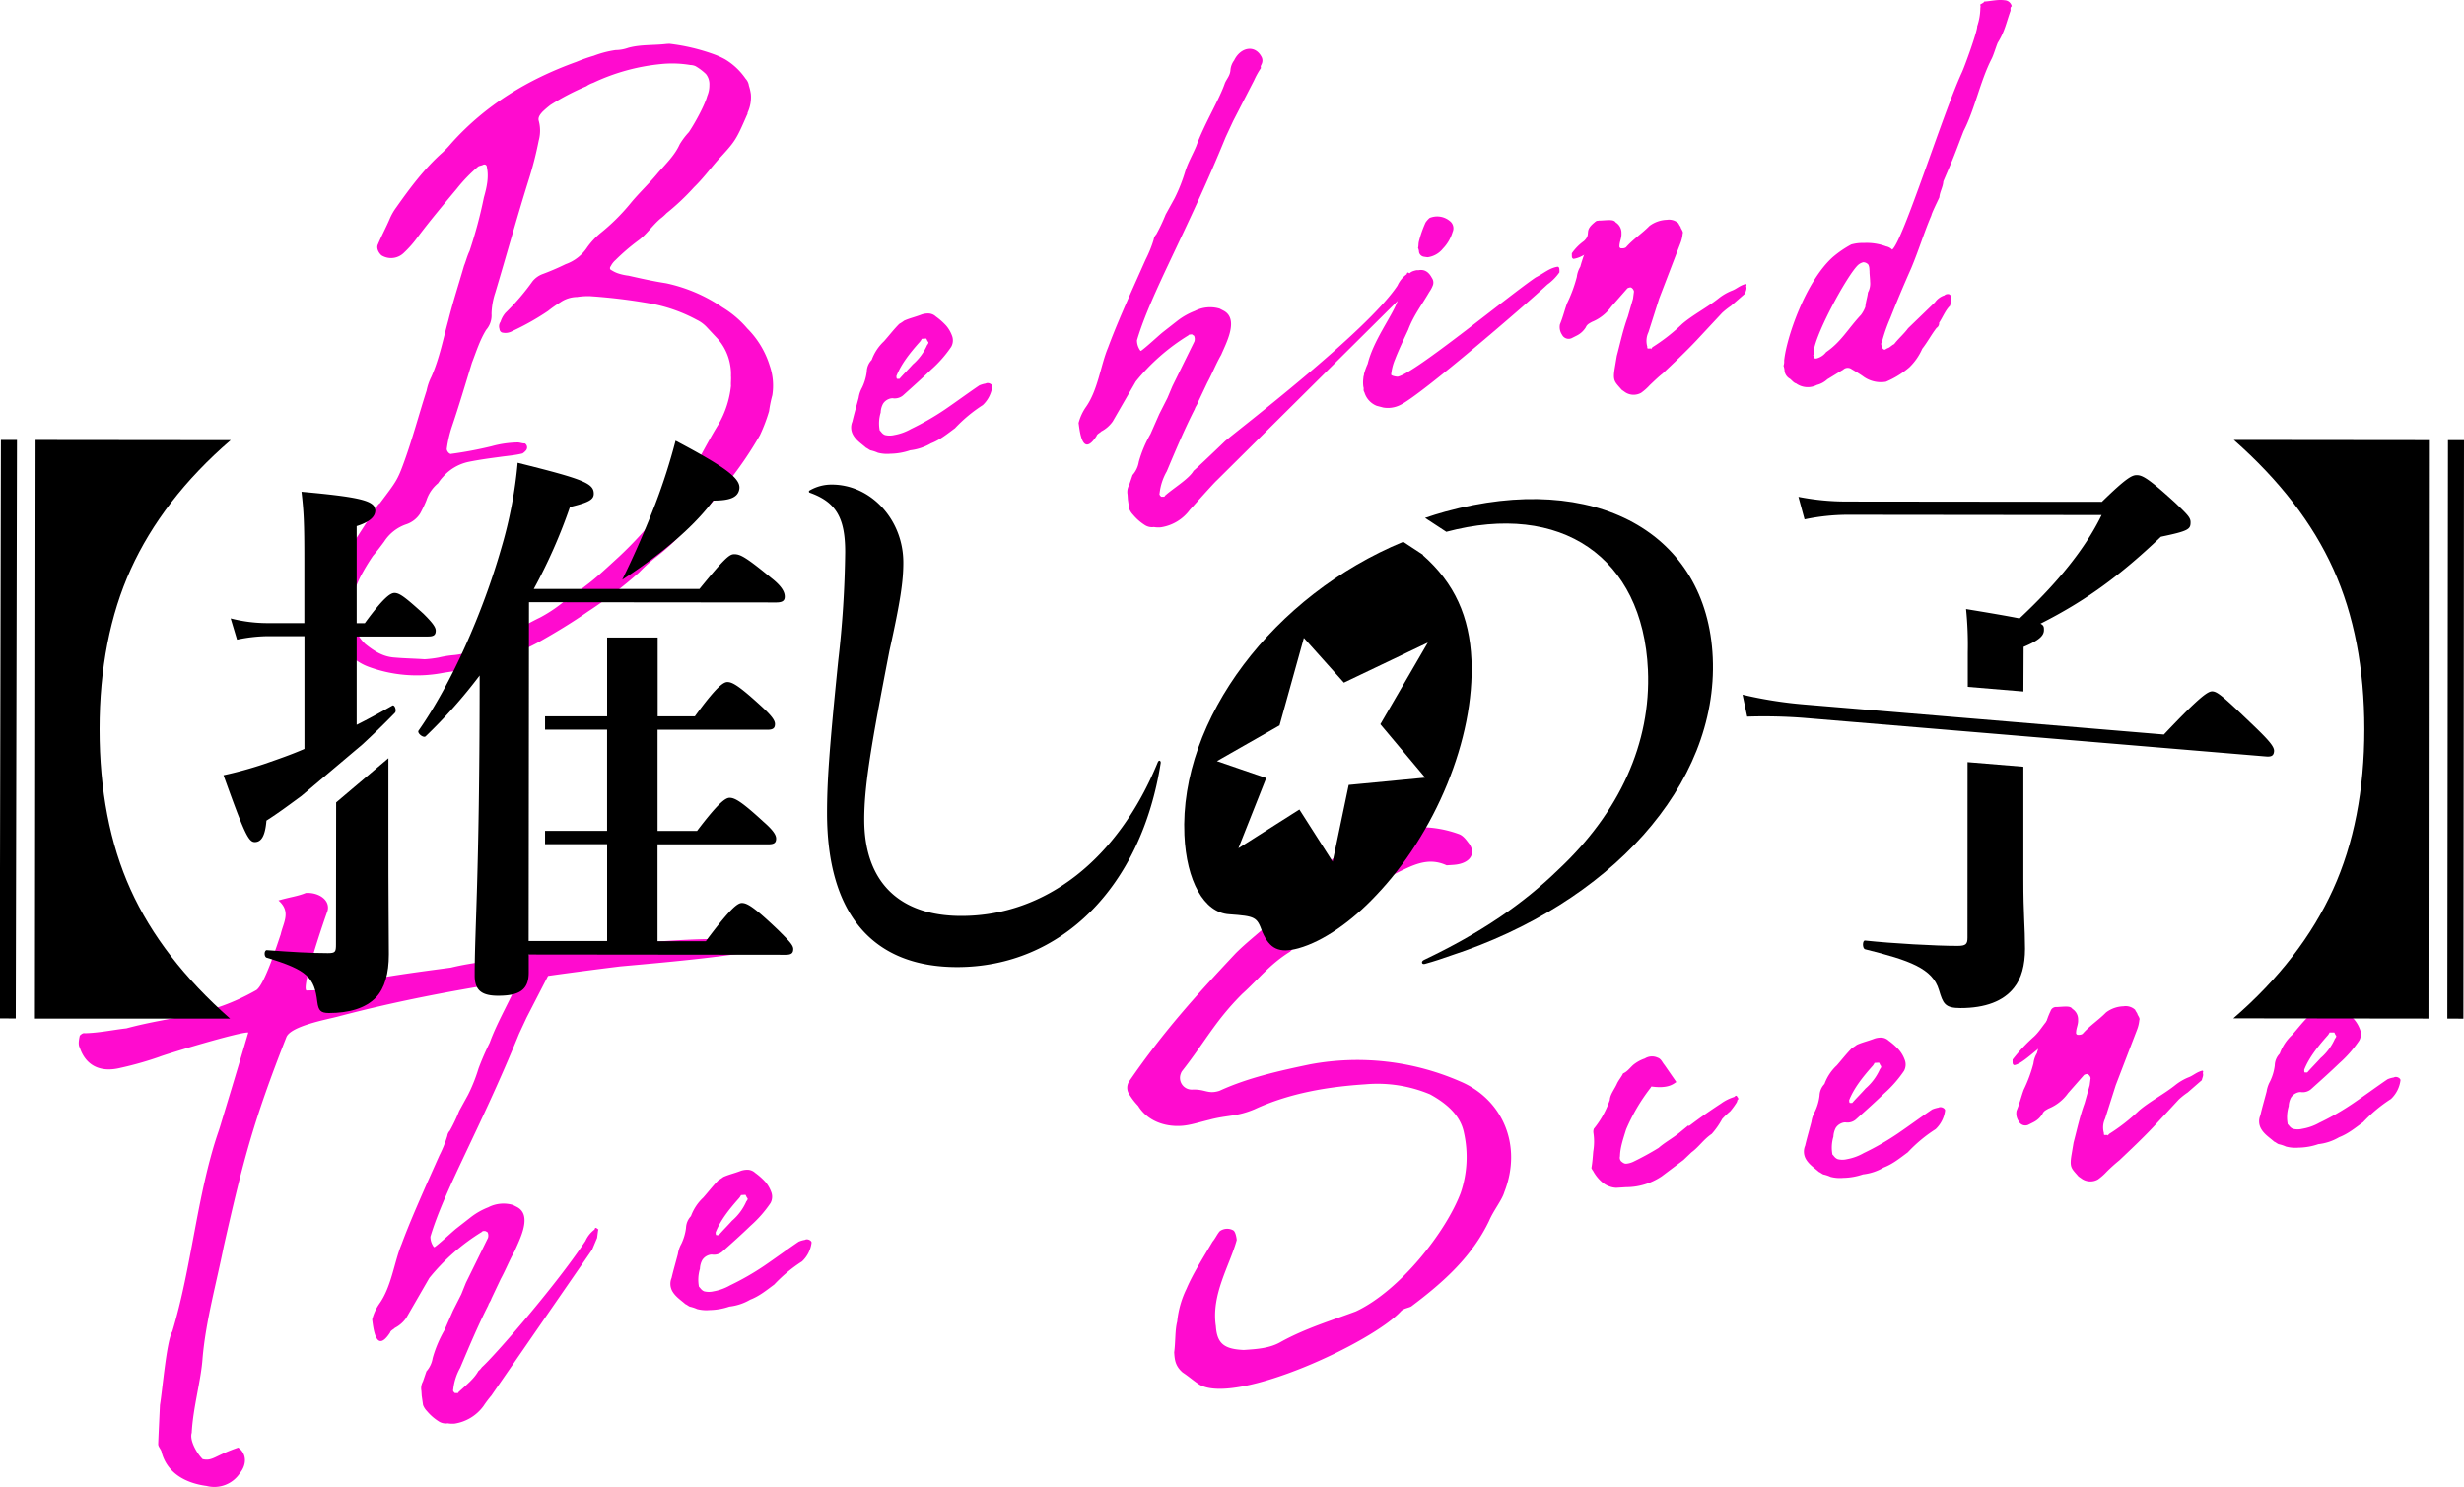
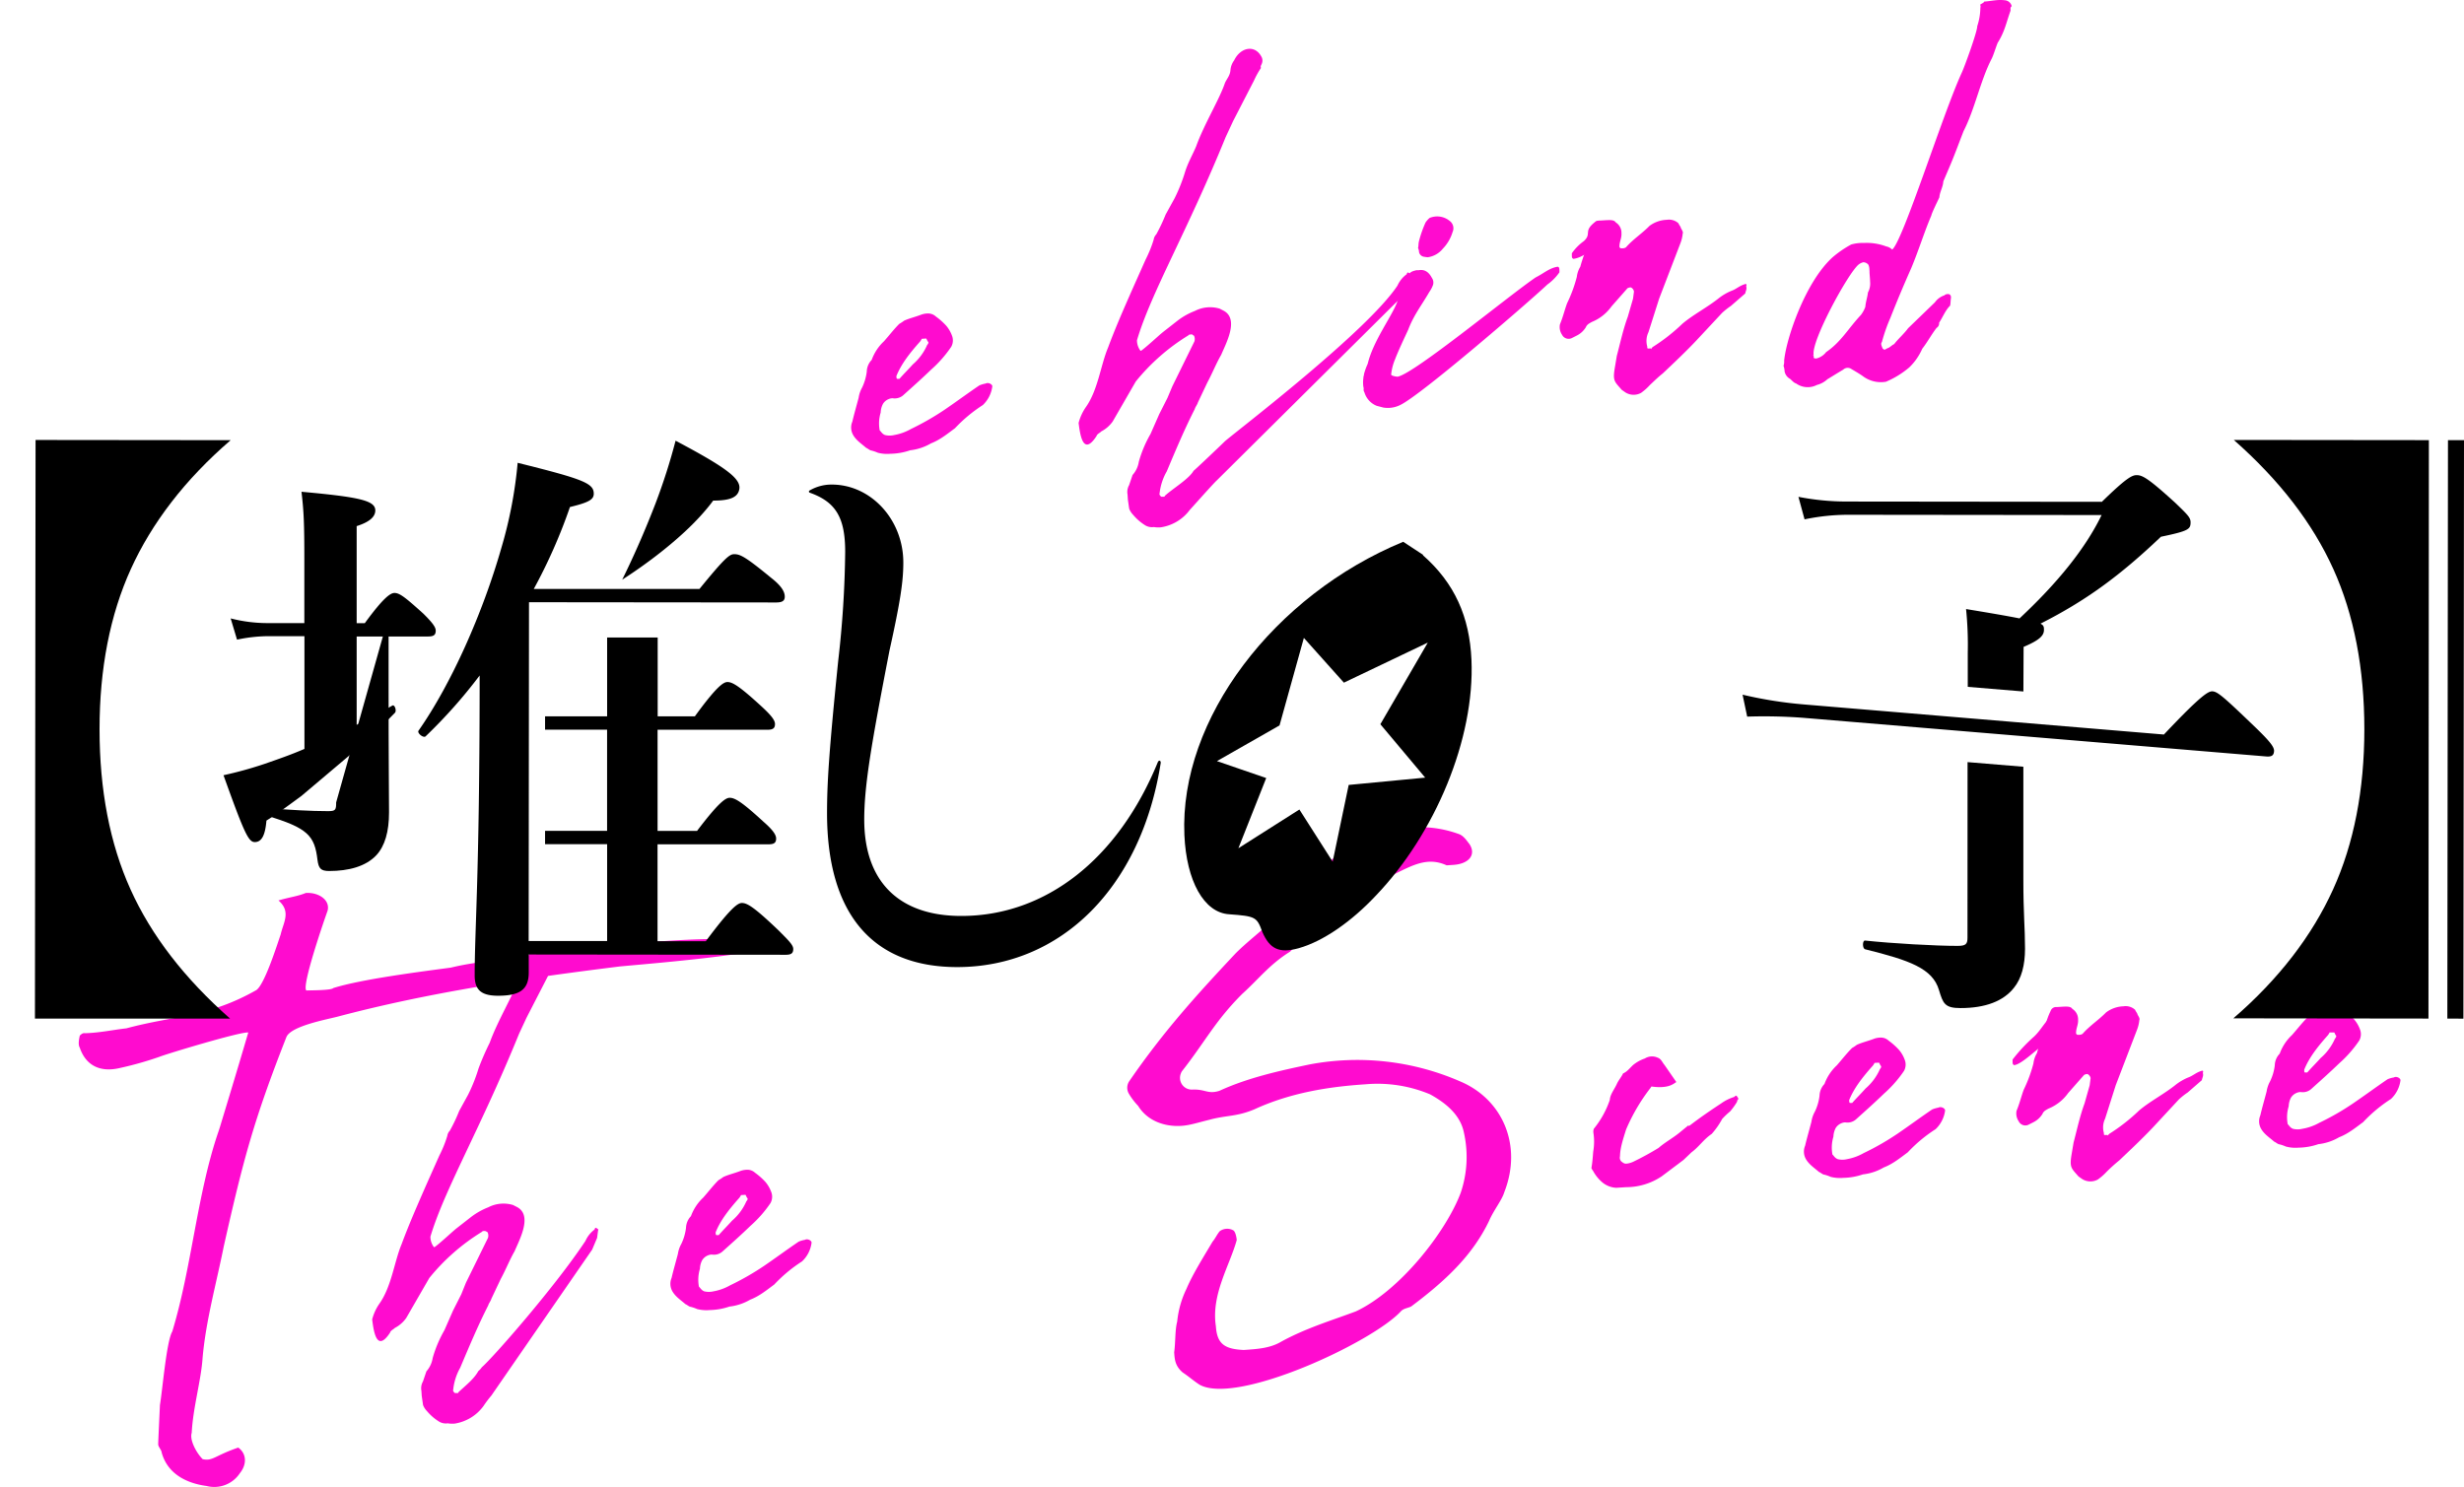
<svg xmlns="http://www.w3.org/2000/svg" width="708.66" height="427.79" viewBox="0 0 708.66 427.79">
  <defs>
    <style>.cls-1{fill:#ff0bcf;}</style>
  </defs>
  <g id="レイヤー_2" data-name="レイヤー 2">
    <g id="デザイン">
-       <path class="cls-1" d="M215,32.43a.86.86,0,0,1-.16.62c-3.21,7.38-3.4,7.6-8.38,13-2.28,2.61-4.36,5.4-6.86,7.82a67.57,67.57,0,0,1-7.92,7.47,13.68,13.68,0,0,1-1.74,1.55c-2.33,2-3.81,4.35-6.16,6.14A59.31,59.31,0,0,0,177,74.83a5.68,5.68,0,0,0-1.33,1.73c-.37.43-.34,1,.29,1.21a8.15,8.15,0,0,0,1.9.9,15.32,15.32,0,0,0,2.91.63c3.53.8,7.07,1.59,10.79,2.17a45.74,45.74,0,0,1,16.22,6.94,29.37,29.37,0,0,1,7.16,6.09,26,26,0,0,1,6.42,10.64,17.54,17.54,0,0,1,.76,8.56,35.47,35.47,0,0,0-.93,4.56,48.73,48.73,0,0,1-2.63,6.93A106.89,106.89,0,0,1,209.93,138c-.75,1.07-1.9,2.17-2.64,3.45-.76.87-1.51,1.94-2.28,2.81-2.3,2.4-4.79,5-7.3,7.44a62,62,0,0,1-9.07,8.57,49.57,49.57,0,0,0-4.84,4.41,124.85,124.85,0,0,1-14.63,11.19c-4.51,3.16-9.44,6.14-14.38,8.92A90.52,90.52,0,0,1,137,191.92c-.8.26-1.82.33-2.83.59-2.23.35-4.46.7-6.49,1a40.17,40.17,0,0,1-21.61-1.68,15.26,15.26,0,0,1-4-2.19,22.1,22.1,0,0,0-3.63-2.43,12.68,12.68,0,0,1-2-2.32c-.69-1.19-1.59-2.36-2.29-3.75a13.35,13.35,0,0,1-1.34-4.83,7.68,7.68,0,0,1,.38-3.71c1-2.73,2.1-5.46,3.36-8.21A16.34,16.34,0,0,1,98,161.88c3.34-5.34,6.89-10.69,10.23-16,.38-.44.56-.86,1-1.09,4.72-6.25,5.1-6.68,7-11.93,2.43-6.71,4.24-13.58,6.46-20.49a15.72,15.72,0,0,1,1.38-4c2.32-5.27,3.39-10.87,4.89-16.29,1.3-5.21,3-10.44,4.51-15.66.53-1.26.85-2.72,1.57-4.2a130.3,130.3,0,0,0,4.13-15.42c.83-2.92,1.46-5.83.87-8.66,0-.61-.48-1-1.07-.75-.4.23-1,.27-1.41.5a44.31,44.31,0,0,0-6.14,6.34c-3.8,4.55-7.61,9.09-11.19,13.83a31.44,31.44,0,0,1-4.2,4.78,5.23,5.23,0,0,1-6.31.61c-.86-.76-1.57-2.15-1-3.21,1.06-2.52,2.35-4.86,3.41-7.39a16.38,16.38,0,0,1,1.84-3.19c3.94-5.58,8.09-11.17,13.32-15.81a30,30,0,0,0,2.49-2.62c9.93-11.09,22.15-18.44,36-23.43a48,48,0,0,1,5-1.76,29.1,29.1,0,0,1,6.25-1.63,11.27,11.27,0,0,0,3.64-.65c3.62-1,7.33-.68,11-1.12l.82-.05a56.72,56.72,0,0,1,12.89,3.05,22.73,22.73,0,0,1,3.17,1.44,19,19,0,0,1,5.89,5.56,3.65,3.65,0,0,1,.95,2,14.09,14.09,0,0,1,.56,2.42A10.6,10.6,0,0,1,215,32.43ZM126.19,189.14a29.25,29.25,0,0,1,4.25-.69,19.6,19.6,0,0,0,7.64-2.33c2.77-1.41,5.74-3,8.53-4.24,3.2-1.23,5.76-2.83,8.74-4.26a41,41,0,0,0,7.84-5.42.77.77,0,0,1,.6-.24c7-5.17,7-5.17,14.19-11.78a110.15,110.15,0,0,0,12.24-13.49c2.46-3,4.74-5.84,7-8.85a24.37,24.37,0,0,0,3.18-4.71c2-3.62,4-7.44,6.24-11.06A27.93,27.93,0,0,0,210.23,111c-.07-1,.09-1.85,0-2.87a14,14,0,0,0-.18-2.85,15.23,15.23,0,0,0-3.8-8c-1.1-1.16-2-2.13-3.08-3.28A9.73,9.73,0,0,0,200.4,92a44.87,44.87,0,0,0-13.21-4.67,162,162,0,0,0-17.55-2.14,20.77,20.77,0,0,0-3.67.24,8.67,8.67,0,0,0-4.82,1.54,35,35,0,0,0-3.53,2.48,72.88,72.88,0,0,1-10.27,5.79,4,4,0,0,1-3,.4,1.13,1.13,0,0,1-.68-1,2.24,2.24,0,0,1,.28-2.07A7.38,7.38,0,0,1,145.37,90a66.87,66.87,0,0,0,7.81-9.11,6.82,6.82,0,0,1,2.74-2,71.76,71.76,0,0,0,6.77-2.9,12.3,12.3,0,0,0,6.24-4.91,21.72,21.72,0,0,1,3.64-3.92,58.63,58.63,0,0,0,8.85-8.77c2.47-3,5.37-5.67,7.84-8.7,2.29-2.61,4.79-5,6.23-8.19A21.21,21.21,0,0,1,198.13,38c1.87-2.79,4.61-7.88,5.27-10.39a7.71,7.71,0,0,0,.62-3.11,4.68,4.68,0,0,0-1-3.21,15.7,15.7,0,0,0-3-2.26,3.84,3.84,0,0,0-1.45-.32,31.65,31.65,0,0,0-8.82-.24,58.92,58.92,0,0,0-19.12,5.33,8.39,8.39,0,0,0-2,1,70.13,70.13,0,0,0-10.3,5.38,27,27,0,0,0-2.33,2c-.57.65-1.33,1.52-1.06,2.53a10.84,10.84,0,0,1,0,5.74,103.24,103.24,0,0,1-2.94,11.45c-3.4,10.88-6.38,21.72-9.58,32.37a20.71,20.71,0,0,0-1.05,6,6.34,6.34,0,0,1-1.54,4.61c-1.86,3-2.87,6.33-4.1,9.48-1.86,6.06-3.71,12.33-5.77,18.4a34.72,34.72,0,0,0-1.45,6.24c-.16.62.74,1.79,1.33,1.55a112.13,112.13,0,0,0,11.54-2.18,29.92,29.92,0,0,1,7.3-1.09c.82-.05,1.46.32,2.27.27a1.35,1.35,0,0,1,.34,2,4.52,4.52,0,0,1-1,.89c-2.21.55-4.25.68-6.48,1-3,.4-5.89.79-8.93,1.4a13.51,13.51,0,0,0-7.5,4.37A12.2,12.2,0,0,0,126,139a10.56,10.56,0,0,0-3.36,4.93,35.33,35.33,0,0,1-1.81,3.8,7.62,7.62,0,0,1-4.1,3.13,12.25,12.25,0,0,0-6.23,4.92c-.94,1.28-2.08,2.79-3.22,4.1a60.29,60.29,0,0,0-3.7,6.17,30,30,0,0,0-2.72,8.58c0,.41.06.81.09,1.43a13.5,13.5,0,0,0,4.08,9.16c2.59,2.08,5.16,3.76,8.65,3.94,2.68.24,5.35.27,8.43.48A32.6,32.6,0,0,0,126.19,189.14Z" />
      <path class="cls-1" d="M252.48,130.24a10.36,10.36,0,0,0-2.09-.69c-.43-.17-.86-.56-1.28-.73-1.31-1.15-2.8-2.08-3.72-3.65a4.31,4.31,0,0,1-.25-3.88c.48-2.08,1.15-4.38,1.81-6.88a8.55,8.55,0,0,1,1-2.93,14.74,14.74,0,0,0,1.34-4.6,5,5,0,0,1,1.42-3.36,13.59,13.59,0,0,1,3.54-5.36c1.53-1.73,2.85-3.46,4.39-5a11.35,11.35,0,0,0,1.38-.91c1.59-.72,3-1,5-1.76a5.81,5.81,0,0,1,1.82-.32,3.29,3.29,0,0,1,2.32.88,19,19,0,0,1,3,2.67,9.39,9.39,0,0,1,1.61,2.76,3.76,3.76,0,0,1-.2,3.29,34.66,34.66,0,0,1-5.72,6.51c-2.51,2.42-5.22,4.85-7.93,7.28a3.72,3.72,0,0,1-3.21,1,3,3,0,0,0-1.21.28,3.4,3.4,0,0,0-1.55,1.33,5.76,5.76,0,0,0-.66,2.5,10.71,10.71,0,0,0-.28,5.14c.44.38.68,1,1.52,1.33a5.66,5.66,0,0,0,2.66,0,15,15,0,0,0,4.81-1.74,76.79,76.79,0,0,0,9.67-5.54c3.34-2.27,6.66-4.74,10-7a8,8,0,0,1,1.81-.53c.79-.46,2.07.28,1.9.9a8.92,8.92,0,0,1-2.73,5.3,42.57,42.57,0,0,0-8,6.66c-2.15,1.58-4.29,3.35-6.88,4.34a15.34,15.34,0,0,1-6,2,18.27,18.27,0,0,1-5.67,1A10.71,10.71,0,0,1,252.48,130.24Zm13.85-32.86-1.23.08a3.42,3.42,0,0,1-.74,1.08c-2.49,2.82-5.14,6.07-6.55,9.64,0,.41.05.81.26.8l.61,0c1.33-1.52,2.68-2.83,3.83-4.14a15.59,15.59,0,0,0,4.14-5.59c.38-.43.37-.64.36-.84C266.57,98,266.53,97.37,266.33,97.38Z" />
      <path class="cls-1" d="M404.58,78.88c.16-.63.36-.64,1-.07,0,0,.19-.21,0,.41l-.28,2.07-1.41,3.37L350,138.15c-1,.89-7,7.66-7.81,8.53a12.73,12.73,0,0,1-8.28,5,7.67,7.67,0,0,1-2.05-.07,3.82,3.82,0,0,1-2.71-.64,14.51,14.51,0,0,1-3.25-2.87,5.19,5.19,0,0,1-1.14-1.77l-.38-2.63-.09-1.43a4,4,0,0,1,.44-2.7l1-2.93a7.45,7.45,0,0,0,1.8-3.81,34.57,34.57,0,0,1,3.37-8l2.5-5.69,2.36-4.66,1.42-3.37,6.34-12.9a2.32,2.32,0,0,0-.11-1.64c-.42-.17-.65-.57-.84-.35-.41,0-.61,0-.8.26a59.14,59.14,0,0,0-15.12,13.27l-6.63,11.49a9.23,9.23,0,0,1-3.3,2.87c-.38.44-1.18.7-1.35,1.32-3.91,6-4.74-.51-5.16-3.76a14.41,14.41,0,0,1,2-4.43c3.57-4.94,4.33-12.16,6.46-17.22,2.1-5.66,4.42-10.94,7.09-17l3.76-8.43a34.84,34.84,0,0,0,2.29-5.68,2.64,2.64,0,0,1,.73-1.48,49.89,49.89,0,0,0,2.7-5.71L337.84,57a48,48,0,0,0,3-7.57c.85-2.72,2.14-4.85,3.2-7.38,2.26-6.29,6.71-13.54,8.25-18.15.54-1.26,1.5-2.14,1.6-3.79a5.39,5.39,0,0,1,1.05-2.73c1.81-3.8,6.05-4.69,7.93-.92a2.26,2.26,0,0,1,.11,1.63c-.17.63-.56.86-.32,1.46a24.42,24.42,0,0,0-2,3.61l-6,11.65-2.16,4.65C341.34,66.85,331,84.31,327,97.89a5,5,0,0,0,1,3l.2,0c1.57-1.12,4.85-4.2,6.21-5.31l4.29-3.36a19.83,19.83,0,0,1,4.94-2.77,9.57,9.57,0,0,1,7.13-.67l1.06.55c4.65,2.36.81,9.37-.61,12.74-1.48,2.55-2.53,5.28-4,8l-2.7,5.7c-.17.63-.74,1.28-.9,1.9-2.91,5.72-5.4,11.62-8.06,17.94a16.15,16.15,0,0,0-2.05,6.28c-.18.42.26.8.47,1l.62,0c.2,0,.41,0,.39-.23,2.12-2,7-4.89,8.28-7.23.39-.23,8.81-8.26,9-8.48,3.29-2.88,40.89-31.54,49.66-44.81A8.16,8.16,0,0,1,404.58,78.88Z" />
      <path class="cls-1" d="M393.36,104.65c1.61-6.66,6.9-13.55,8.47-17.76.35-1,.68-2.29,1-3.54a9.33,9.33,0,0,1,2-3.82c.53-1.26,1.33-1.52,2.55-1.8l.61,0c1.62-.31,2.89.42,3.83,2.21a2.34,2.34,0,0,1,.33,2A8.69,8.69,0,0,1,411.07,84c-2.21,3.83-4.48,6.65-6.06,10.84-1.08,2.33-2.88,6.13-3.75,8.44a15.21,15.21,0,0,0-1.15,4.38c-.18.42,1.48.72,1.89.69,4.85-.93,32-23.35,39.67-28.55,2.38-1.18,3.92-2.72,6.36-3.08.42.18.43.38.47,1,0,0,0,.41,0,.62a14.66,14.66,0,0,1-3.46,3.5c-5.6,5.28-36.58,32-42.35,34.67a7.89,7.89,0,0,1-4.87.72l-1.87-.49a6,6,0,0,1-3.53-3.87c-.46-.79-.06-.81-.31-1.62a9.06,9.06,0,0,1,0-2.46c0-.61.33-1.25.14-1A18.36,18.36,0,0,1,393.36,104.65Zm14.72-35.16A31.85,31.85,0,0,1,410,64a6.67,6.67,0,0,1,1.15-1.3,5.66,5.66,0,0,1,5.79.85,2.63,2.63,0,0,1,.82,3.23A11.64,11.64,0,0,1,415,71.5,6.8,6.8,0,0,1,410.63,74a10.34,10.34,0,0,1-1-.13,1.72,1.72,0,0,1-1.51-1.34,3,3,0,0,0-.29-1.21C408,70.93,407.92,70.11,408.08,69.49Z" />
      <path class="cls-1" d="M475.25,99.87a53.3,53.3,0,0,0,8.57-6.7c3.11-2.66,7.27-4.77,10.58-7.44A15.25,15.25,0,0,1,498,83.65c1.4-.5,2.16-1.37,3.76-1.88.6-.24.63.16.45.58.26.81-.12,1.24-.27,2.07L497.82,88a22.24,22.24,0,0,0-2.53,2L488,97.82c-3.07,3.27-6.35,6.35-9.82,9.64-1.17.9-2.52,2.22-3.68,3.31A15.61,15.61,0,0,1,472,113a4.42,4.42,0,0,1-4.52-.12l-1.07-.75c-2-2.33-2.62-2.49-2-6.22l.59-3.52c1-3.75,1.77-7.49,3.16-11.27l1.51-5.21.27-2.07a1.66,1.66,0,0,0-.89-1.17,1.9,1.9,0,0,0-1,.27l-4.58,5.21a12.88,12.88,0,0,1-5.65,4.46c-.79.46-1.38.71-1.74,1.55a6.46,6.46,0,0,1-2.71,2.43l-1.39.7a2.11,2.11,0,0,1-2.73-1,3.92,3.92,0,0,1-.6-3c.88-2.11,1.36-4.19,2.06-6.07a40.55,40.55,0,0,0,2.79-7.56,7.28,7.28,0,0,1,1-2.93c.66-2.5,1.73-5,2.37-7.74a21,21,0,0,1,1.56-4.4,1.67,1.67,0,0,1,1.77-1.14l2-.13c.82,0,2-.13,2.5.66a3.53,3.53,0,0,1,1.64,3.17c.09,1.43-.66,2.5-.57,3.93.24.39.44.38.85.35a1.78,1.78,0,0,0,1-.27c2.1-2.39,4.66-4,6.77-6.17a8.78,8.78,0,0,1,5-1.76,4,4,0,0,1,3.34,1c.25.6.68,1,.71,1.39.46.79.69,1.19.51,1.61a10.37,10.37,0,0,1-.64,2.7l-6.14,16-3.06,9.62a5.82,5.82,0,0,0-.35,4.12c0,.61,0,.61.65.57l.41,0v.21Z" />
      <path class="cls-1" d="M513.13,103.74c.61-6.38,6.11-22.72,14-29.79a30.4,30.4,0,0,1,5.29-3.62,11.83,11.83,0,0,1,3.66-.44,15.88,15.88,0,0,1,6.42,1,3.21,3.21,0,0,1,1.7.91c3.11-2.45,14.48-38.83,20-50.86.73-1.49,4.55-12,4.46-13.4a17.17,17.17,0,0,0,.9-5.18c0-.21.16-.63-.07-1,.59-.45,1-.48,1.17-.9,2-.13,3.85-.66,5.92-.38a2.17,2.17,0,0,1,2,1.72c-.39.23-.37.63-.33,1.25-1.21,3.35-1.65,6-3.7,9.25-.53,1.26-1.2,3.56-1.75,4.62-3.27,6.35-4.8,14.44-8.07,20.8-1.23,3.15-2.45,6.51-3.69,9.46l-2.13,5c-.1,1.65-1,2.94-1.14,4.58-.36.84-2.17,4.44-2.32,5.27-2,4.64-3.65,10.07-5.78,15.13-2.15,4.85-4.1,9.48-6,14.31a47.56,47.56,0,0,0-2.42,6.92c-.38.44-.14,1,.11,1.63a.87.87,0,0,0,.65.57c.2,0,.79-.46,1-.47.6-.24,1.17-.89,1.77-1.14,1.13-1.5,2.88-3,4-4.56,2.51-2.41,5-4.83,7.72-7.46a5.32,5.32,0,0,1,2.73-2c.38-.44,1.41-.5,1.64-.11.21.19.23.4.25.8-.15.83-.1,1.65-.26,2.28-1.35,1.31-2.05,3.2-3.16,4.91a1.54,1.54,0,0,1-.73,1.48c-1.51,1.94-2.6,4.06-4.12,6a16.77,16.77,0,0,1-3.74,5.37,25.79,25.79,0,0,1-6.7,4.12,8.61,8.61,0,0,1-6.66-1.62c-1.07-.75-2.35-1.49-3.21-2a1.89,1.89,0,0,0-2.45.16c-1.57.92-3,1.83-4.53,2.75a6.94,6.94,0,0,1-3,1.63,5.76,5.76,0,0,1-6-.43c-.63-.17-1.07-.75-1.73-1.32a3.11,3.11,0,0,1-1.57-2.15,5.75,5.75,0,0,0-.31-1.62A3.58,3.58,0,0,0,513.13,103.74Zm24.51-26.37a3.15,3.15,0,0,0-.28-1.21,1.91,1.91,0,0,0-1.48-.72,3.58,3.58,0,0,0-1.39.7c-3.1,2.66-13.72,22.19-12.86,26-.2,0-.19.22,0,.2,0,.41,0,.61,0,.61a1.18,1.18,0,0,0,.82.16,5.05,5.05,0,0,0,2.75-1.82c4.32-2.94,6.33-6.76,10-10.68a8.66,8.66,0,0,0,1.28-2.34c.11-1.44.63-2.91.75-4.14a5.3,5.3,0,0,0,.62-3.11c0-.62-.09-1.43-.17-2.66C537.71,78.39,537.68,78,537.64,77.37Z" />
      <path class="cls-1" d="M178.33,278c-27.63,3.43-54.82,7.44-81.4,14.49-3.22.82-13.34,2.71-14.57,5.86-9.32,23.75-12.29,34.8-18,60.16-2.16,10.79-5.16,21.43-6.1,32.15-.41,6.37-2.77,14.31-3.12,21.5-.68,2.09,1.4,5.85,3.15,7.58,2.91.63,3.42-1,10.23-3.33,2.37,1.69,2.57,4.75.48,7.35a8.82,8.82,0,0,1-9.59,3.69c-6.2-.83-11.31-3.77-12.91-9.61-.06-.81-1-1.61-1-2.39s.33-7.6.5-11.3c.74-4.35,1.88-18.35,3.55-21.13,5.57-18.38,7.09-39.17,13.1-57,.52-1.47.89-2.77,1.19-3.76S68.22,307.9,71.41,297c-2.27-.26-23.76,6.25-25.56,7a97.57,97.57,0,0,1-11.26,3.19c-5.65,1.39-9.87-.59-11.64-5.8-.46-.79-.34-2,0-3.48,0,0,.77-.87,1.39-.7,4.1-.07,8.34-1,12-1.4,14.09-3.78,23.55-3.16,37.38-11,2.36-1.59,5.93-12.88,7-16,.8-3.53,3.06-6.55-.63-9.79,3.42-1,5.46-1.17,7.85-2.15,3.67-.24,7.09,2,6.27,5.13-.7,1.89-7.6,21.79-6.09,22.92,1-.06,7.17,0,7.74-.7,8.23-2.58,25.09-4.7,33.82-5.88,6.86-1.67,13.8-2.12,20.89-3.2,9.55-1.23,18.7-2.23,28-3.45,13.24-1.06,20.16-1.72,34.1-1.6,3.3.4,9.54-1.43,12.14.85C223.15,274.1,193.2,276.66,178.33,278Z" />
      <path class="cls-1" d="M171,353.68c.16-.62.37-.63,1-.06,0,0,.19-.22,0,.41l-.27,2.06-1.42,3.37-29,42a31.93,31.93,0,0,0-2.26,3,12.7,12.7,0,0,1-8.28,5.05,7.72,7.72,0,0,1-2-.08,3.78,3.78,0,0,1-2.71-.64,14.46,14.46,0,0,1-3.25-2.86,5.19,5.19,0,0,1-1.14-1.77l-.38-2.64-.09-1.43a3.94,3.94,0,0,1,.44-2.69l1-2.93a7.49,7.49,0,0,0,1.8-3.81,34.82,34.82,0,0,1,3.37-8l2.5-5.69,2.36-4.66L134,369l6.34-12.9a2.27,2.27,0,0,0-.11-1.64c-.42-.18-.4-.34-.84-.35s-.61,0-.8.25a59.33,59.33,0,0,0-15.12,13.27l-6.63,11.49a9.16,9.16,0,0,1-3.3,2.88c-.38.44-1.18.69-1.34,1.32-3.92,6-4.75-.52-5.16-3.77a14.16,14.16,0,0,1,2-4.43c3.57-4.94,4.34-12.16,6.46-17.21,2.1-5.67,4.42-10.94,7.09-17.05l3.76-8.44a34.48,34.48,0,0,0,2.3-5.68,2.61,2.61,0,0,1,.72-1.48,47.38,47.38,0,0,0,2.7-5.7l2.57-4.68a47.86,47.86,0,0,0,3-7.56,77.84,77.84,0,0,1,3.21-7.38c2.25-6.29,6.7-13.54,8.24-18.15.54-1.26,1.5-2.15,1.6-3.79a5.4,5.4,0,0,1,1.06-2.73c1.8-3.81,6-4.7,7.92-.92a2.2,2.2,0,0,1,.11,1.63c-.17.62-.56.85-.32,1.45a25.47,25.47,0,0,0-2,3.61l-6,11.66-2.16,4.64c-11.13,27.36-21.47,44.82-25.51,58.4a5,5,0,0,0,1,3h.2c1.57-1.12,4.85-4.21,6.21-5.32l4.29-3.35a20.17,20.17,0,0,1,4.94-2.78,9.52,9.52,0,0,1,7.13-.66l1.06.54c4.66,2.36.81,9.37-.61,12.74-1.47,2.55-2.52,5.29-4,8l-2.7,5.71c-.16.62-.74,1.28-.9,1.9-2.91,5.72-5.39,11.62-8.06,17.93a16.21,16.21,0,0,0-2,6.28c-.18.42.26.8.48,1l.61,0c.2,0,.41,0,.39-.23,2.13-2,4.47-3.78,5.75-6.11a4.9,4.9,0,0,0,1-1.09c3.29-2.87,21-23.07,29.8-36.34A8.34,8.34,0,0,1,171,353.68Z" />
      <path class="cls-1" d="M200.49,376.56a10.14,10.14,0,0,0-2.09-.69c-.42-.17-.85-.56-1.28-.73-1.3-1.15-2.79-2.08-3.72-3.65a4.34,4.34,0,0,1-.25-3.88c.48-2.08,1.15-4.38,1.81-6.88a8.55,8.55,0,0,1,1-2.93,14.74,14.74,0,0,0,1.34-4.6,5.14,5.14,0,0,1,1.42-3.37,13.76,13.76,0,0,1,3.55-5.35c1.52-1.73,2.84-3.46,4.38-5a10.62,10.62,0,0,0,1.38-.91c1.59-.72,3-1,5-1.76a5.83,5.83,0,0,1,1.83-.32,3.24,3.24,0,0,1,2.31.87,19.1,19.1,0,0,1,3,2.67,9.36,9.36,0,0,1,1.61,2.77,3.76,3.76,0,0,1-.19,3.29,34.72,34.72,0,0,1-5.73,6.51c-2.5,2.42-5.21,4.85-7.93,7.28a3.69,3.69,0,0,1-3.2,1,3,3,0,0,0-1.22.28,3.45,3.45,0,0,0-1.55,1.33,5.76,5.76,0,0,0-.66,2.5,10.83,10.83,0,0,0-.28,5.14c.44.38.68,1,1.52,1.33a5.7,5.7,0,0,0,2.67,0,14.9,14.9,0,0,0,4.8-1.74,76.92,76.92,0,0,0,9.68-5.54c3.33-2.27,6.66-4.74,10-7a7.48,7.48,0,0,1,1.81-.53c.79-.46,2.07.28,1.9.9a8.87,8.87,0,0,1-2.73,5.3,42.19,42.19,0,0,0-8,6.66c-2.15,1.58-4.29,3.35-6.89,4.34a15.3,15.3,0,0,1-6,2,18.62,18.62,0,0,1-5.67,1A10.76,10.76,0,0,1,200.49,376.56Zm13.85-32.86-1.22.08a3.78,3.78,0,0,1-.75,1.08c-2.48,2.82-5.14,6.06-6.55,9.64,0,.41.06.81.26.8l.61,0c1.34-1.52,2.68-2.84,3.83-4.14a15.59,15.59,0,0,0,4.14-5.59c.39-.44.37-.64.36-.84C214.58,344.3,214.55,343.69,214.34,343.7Z" />
      <path class="cls-1" d="M462.47,65.41c-.18-1.14-2.7-2.28-3.51-1.71-3.82,2.87-1,3.38-3.43,5.65a14.51,14.51,0,0,0-3.46,3.51c0,.2,0,.61,0,.61,0,.61.06.81.47,1,2.44-.37,4-1.9,6.36-3.08,2.88-2-2.26,1.29,3.94-3.5C462.75,67.05,462.6,66.23,462.47,65.41Z" />
      <path class="cls-1" d="M350.45,313.86a3.89,3.89,0,0,0,.44-.16C359,310,368,308,376.81,306.16a74,74,0,0,1,43.34,5c12,5.16,17.77,18.31,12.5,31.76-.67,2.3-3.14,5.32-4.38,8.27-4.87,10.15-12.8,17.42-22.37,24.6-.79.46-2.22.55-3,1.42-8.23,8.93-47,27-57.83,21.15-1.49-.92-3.23-2.45-4.94-3.57-2.18-1.9-2.29-3.74-2.43-5.78.42-3.1.21-6.36.87-8.86a27.69,27.69,0,0,1,2.66-9.39c1.78-4.22,4.75-8.92,7.52-13.6.76-.87,1.3-2.13,2.06-3a3.64,3.64,0,0,1,3.88-.25c.63.37.94,2,1,2.8-2,7.3-7.39,15.64-6,24.76.33,5.1,2.48,6.6,8,6.86,3.88-.26,7.55-.49,10.71-2.34,7.12-3.94,15-6.29,21.55-8.76,12.73-5.95,26-23,30.16-34.12a32,32,0,0,0,.93-17.26c-1-5.06-5.06-8.48-9.73-11.05a39.05,39.05,0,0,0-18.62-2.89c-10.41.67-21.56,2.42-31.9,7.19-5.19,2.18-7.88,1.64-12.92,3-3.43.84-5.63,1.6-8.08,1.76-5.1.33-9.93-1.61-12.46-5.75a19.16,19.16,0,0,1-2.69-3.55,3.36,3.36,0,0,1,.16-3.57c9.71-14.13,19.18-24.62,30.62-36.8,3.08-3.07,6.59-5.76,9.69-8.62a50.08,50.08,0,0,1,6.52-6.77,8.2,8.2,0,0,1,3.7-2.9c3.22-1,5.17-2.39,5.81-5.3a7,7,0,0,1,4.19-4.77c3.79-1.68,8.09-4.83,12.51-6.14a32.61,32.61,0,0,1,21.73.23c1.47.52,2.39,2.1,3.05,2.88,2.05,3.14-.24,5.75-4.73,6l-1.83.12c-5.49-2.52-9.83,0-15.2,2.62A48.73,48.73,0,0,0,382,263a64.06,64.06,0,0,1-6.75,6.37c-1.53,1.74-2.69,2.84-4.22,4.38-5.91,3.66-9.31,8.18-13.76,12.15-7.8,7.8-10.65,13.73-17.18,22.05a3.08,3.08,0,0,0-.39.62l0,.05a3.37,3.37,0,0,0,3.15,4.81C346.6,313.25,347.28,314.76,350.45,313.86Z" />
      <path class="cls-1" d="M486,323.74c2.93-2.24,5.87-4.27,9-6.32a13,13,0,0,1,3.78-1.88c.38-.44.78-.46.81-.06.44.39.46.79.07,1,0,.21,0,.21-.17.63a21.51,21.51,0,0,1-1.88,2.58,21.35,21.35,0,0,0-2.31,2.2,22.68,22.68,0,0,1-3,4.29c-2.36,1.59-3.66,3.72-5.81,5.29l-2.31,2.2-6.25,4.7a18.36,18.36,0,0,1-10.25,3.13l-2.85.18a6.83,6.83,0,0,1-3.78-1.39,11.4,11.4,0,0,1-2.89-3.5,3.28,3.28,0,0,1-.46-.79c.3-1.66.4-3.3.52-4.75a16.51,16.51,0,0,0,.06-5.33,2.5,2.5,0,0,1,.12-1.23,26.71,26.71,0,0,0,4.59-8.29c.09-1.64,1.43-3.16,2.14-4.85.55-1.06,1.31-1.93,1.67-2.77,1.19-.49,1.94-1.56,2.91-2.44a10.74,10.74,0,0,1,3.36-1.86,3.88,3.88,0,0,1,3.67-.24c1.05.35,1.32,1.35,2,2.13l3.39,4.9c-.6.24-1.92,2-7.08,1.28-.21,0-.19.22-.38.43a53.78,53.78,0,0,0-7,11.93c-.84,2.72-1.71,5.23-1.75,7.69a1.57,1.57,0,0,0,.3,1.42c.65.57,1.07.75,1.48.72a6.09,6.09,0,0,0,2-.54,81.33,81.33,0,0,0,7.32-4c1.75-1.54,3.92-2.71,5.87-4.27l2.72-2.23,0,.21Z" />
      <path class="cls-1" d="M526.5,338.53a10.14,10.14,0,0,0-2.09-.69c-.42-.17-.85-.56-1.28-.73-1.3-1.15-2.79-2.08-3.72-3.65a4.34,4.34,0,0,1-.25-3.88c.48-2.08,1.16-4.38,1.81-6.88a8.55,8.55,0,0,1,1-2.93,14.47,14.47,0,0,0,1.34-4.6,5.09,5.09,0,0,1,1.42-3.36,13.62,13.62,0,0,1,3.55-5.35c1.52-1.74,2.85-3.47,4.39-5a12.22,12.22,0,0,0,1.37-.91c1.59-.72,3-1,5-1.76a5.72,5.72,0,0,1,1.82-.32,3.24,3.24,0,0,1,2.31.87,19.13,19.13,0,0,1,3,2.68,9,9,0,0,1,1.61,2.76,3.76,3.76,0,0,1-.19,3.29,34.72,34.72,0,0,1-5.73,6.51c-2.5,2.42-5.21,4.85-7.92,7.28a3.69,3.69,0,0,1-3.21,1,2.94,2.94,0,0,0-1.21.28,3.48,3.48,0,0,0-1.56,1.33,5.9,5.9,0,0,0-.66,2.5,10.83,10.83,0,0,0-.28,5.14c.44.38.68,1,1.53,1.33a5.52,5.52,0,0,0,2.66,0,14.93,14.93,0,0,0,4.8-1.75,75.71,75.71,0,0,0,9.68-5.54c3.33-2.27,6.66-4.74,10-7a8,8,0,0,1,1.81-.53c.79-.46,2.07.28,1.91.91a9,9,0,0,1-2.73,5.29,41.94,41.94,0,0,0-8,6.66c-2.15,1.58-4.29,3.35-6.89,4.34a15,15,0,0,1-6,2,18.32,18.32,0,0,1-5.67,1A10.76,10.76,0,0,1,526.5,338.53Zm13.85-32.85-1.22.07a3.65,3.65,0,0,1-.75,1.08c-2.48,2.82-5.14,6.07-6.55,9.64,0,.41.06.82.26.8l.61,0c1.34-1.52,2.69-2.83,3.83-4.14a15.74,15.74,0,0,0,4.15-5.59c.38-.44.36-.64.35-.84C540.6,306.27,540.56,305.66,540.35,305.68Z" />
      <path class="cls-1" d="M657.42,329.81a10.27,10.27,0,0,0-2.1-.69c-.42-.17-.85-.56-1.27-.73-1.3-1.15-2.8-2.07-3.72-3.65a4.31,4.31,0,0,1-.25-3.88c.48-2.08,1.15-4.38,1.81-6.88a8.73,8.73,0,0,1,1-2.93,14.49,14.49,0,0,0,1.35-4.59,5,5,0,0,1,1.42-3.37,13.59,13.59,0,0,1,3.54-5.36c1.53-1.73,2.85-3.46,4.39-5a11.35,11.35,0,0,0,1.38-.91c1.59-.72,3-1,5-1.76a5.81,5.81,0,0,1,1.82-.32,3.29,3.29,0,0,1,2.32.88,19,19,0,0,1,3,2.67,9.39,9.39,0,0,1,1.61,2.76,3.76,3.76,0,0,1-.2,3.29,34.66,34.66,0,0,1-5.72,6.51c-2.51,2.42-5.22,4.85-7.93,7.28a3.68,3.68,0,0,1-3.21,1,3,3,0,0,0-1.21.28,3.45,3.45,0,0,0-1.55,1.33,5.76,5.76,0,0,0-.66,2.5,10.71,10.71,0,0,0-.28,5.14c.43.38.68,1,1.52,1.33a5.52,5.52,0,0,0,2.66,0A15,15,0,0,0,667,323a74.4,74.4,0,0,0,9.67-5.54c3.34-2.27,6.66-4.73,10-7a7.4,7.4,0,0,1,1.81-.52c.79-.47,2.06.27,1.9.9a8.92,8.92,0,0,1-2.73,5.29,42.19,42.19,0,0,0-8,6.66c-2.16,1.58-4.3,3.35-6.89,4.34a15.08,15.08,0,0,1-6,2,18,18,0,0,1-5.67,1A10.73,10.73,0,0,1,657.42,329.81ZM671.27,297,670,297a3.69,3.69,0,0,1-.74,1.07c-2.48,2.82-5.14,6.07-6.55,9.64,0,.41,0,.82.25.8l.62,0c1.33-1.52,2.68-2.83,3.83-4.14a15.59,15.59,0,0,0,4.14-5.59c.38-.44.37-.64.36-.84C671.51,297.55,671.47,296.94,671.27,297Z" />
      <path class="cls-1" d="M606.62,326.17a53.3,53.3,0,0,0,8.57-6.7c3.11-2.66,7.27-4.77,10.58-7.45a15.73,15.73,0,0,1,3.55-2.07c1.41-.5,2.17-1.37,3.77-1.88.6-.25.63.16.45.58.26.81-.12,1.24-.28,2.07l-4.07,3.54a20.41,20.41,0,0,0-2.53,2l-7.27,7.84c-3.07,3.27-6.35,6.35-9.82,9.65a48.41,48.41,0,0,0-3.68,3.31,16.13,16.13,0,0,1-2.52,2.22,4.42,4.42,0,0,1-4.52-.12l-1.07-.75c-2-2.33-2.62-2.5-2-6.22l.59-3.52c1-3.75,1.77-7.49,3.16-11.27L601,312.2l.27-2.07a1.66,1.66,0,0,0-.89-1.17,1.81,1.81,0,0,0-1,.27l-4.58,5.21a12.88,12.88,0,0,1-5.65,4.46c-.79.46-1.39.71-1.74,1.55a6.46,6.46,0,0,1-2.71,2.43l-1.39.7a2.12,2.12,0,0,1-2.73-1.05,4,4,0,0,1-.61-3c.89-2.11,1.37-4.19,2.07-6.08a40.45,40.45,0,0,0,2.79-7.55,7.23,7.23,0,0,1,1-2.94c.66-2.5,1.73-5,2.37-7.73a21,21,0,0,1,1.56-4.4,1.66,1.66,0,0,1,1.77-1.14l2-.13c.81,0,2-.13,2.5.66a3.55,3.55,0,0,1,1.64,3.17c.09,1.42-.66,2.5-.57,3.93.24.39.44.38.85.35a1.86,1.86,0,0,0,1-.27c2.1-2.39,4.66-4,6.77-6.17a8.78,8.78,0,0,1,5-1.76,4,4,0,0,1,3.34,1c.25.6.68,1,.71,1.39.46.79.69,1.18.51,1.61a10.37,10.37,0,0,1-.64,2.7l-6.14,16-3.06,9.62a5.85,5.85,0,0,0-.35,4.13c0,.61,0,.61.65.57l.41,0v.2Z" />
      <path class="cls-1" d="M591.92,294.23c-.18-1.14.77-4.18,0-3.61-3.82,2.87-4.51,5.28-6.9,7.55a47.59,47.59,0,0,0-6.19,6.62c0,.2,0,.61,0,.61,0,.61.06.82.48,1,2.43-.37,6.7-5,9.08-6.2,2.88-2-2.26,1.29,3.94-3.51C592.19,295.87,592.05,295.05,591.92,294.23Z" />
      <path d="M10.23,126.56l56.11.06C53.13,138,43.62,150.52,37.63,163.7s-9,28.66-9,46.08,2.95,32.89,8.92,46.09S53,281.39,66.16,293L10.05,293Z" />
-       <rect x="-80.8" y="207.44" width="166.4" height="4.62" transform="translate(-207.36 211.72) rotate(-89.88)" />
      <path d="M698.44,293l-56.12-.07C655.53,281.53,665,269.05,671,255.86s9-28.66,9-46.07-2.95-32.9-8.92-46.1-15.45-25.52-28.63-37.14l56.11.06Z" />
      <polygon points="708.49 293.02 703.87 293.01 704.05 126.61 708.66 126.62 708.49 293.02" />
      <path d="M113.62,205c.5-.67-.16-2.51-.84-2-3.51,2-6.86,3.83-10.2,5.5l0-25.41,20.56,0c1.67,0,2.17-.5,2.18-1.67s-1.34-2.67-3.51-4.85c-5.18-4.68-6.85-6-8.35-6-1.17,0-3.18,1.34-8.54,8.69h-2.34l0-27.92c3.68-1.17,5.36-2.67,5.36-4.51,0-2.84-4.51-3.85-21.23-5.37.66,5.68.82,8.86.82,19.73l0,18.05H76.87a42.79,42.79,0,0,1-10.53-1.35L68.17,184a44.61,44.61,0,0,1,8.69-1l10.7,0,0,32.43c-3.85,1.67-7.7,3-11.54,4.33A112,112,0,0,1,64.28,223c6,16.72,7.17,19.23,9,19.23,2,0,3-2,3.35-6.18,3.41-2.16,6.67-4.61,10.06-7.09l17.58-14.85C107.4,211.21,110.51,208.21,113.62,205Z" />
-       <path d="M96.68,230.82l-.05,40.85c0,2.17-.17,2.51-2.34,2.51-5,0-10.7-.35-17.56-.86-.83,0-.83,2,0,2.18,11.7,3.52,13.71,5.7,14.53,12.71.33,2.51,1,3.18,3.34,3.19,5.69,0,10.54-1.33,13.55-4.5,2.51-2.67,3.69-6.86,3.69-12.37,0-8-.15-14-.13-37.62l0-18.81Z" />
+       <path d="M96.68,230.82c0,2.17-.17,2.51-2.34,2.51-5,0-10.7-.35-17.56-.86-.83,0-.83,2,0,2.18,11.7,3.52,13.71,5.7,14.53,12.71.33,2.51,1,3.18,3.34,3.19,5.69,0,10.54-1.33,13.55-4.5,2.51-2.67,3.69-6.86,3.69-12.37,0-8-.15-14-.13-37.62l0-18.81Z" />
      <path d="M333,219.23c-11.4,27.91-32.31,44.27-56.55,44.25-17.89,0-27.91-9.89-27.89-27.78,0-10,2.2-22.4,7.24-48.47,3.19-14.38,4-20.06,4-25.41,0-12.38-9.34-22.41-20.54-22.43a12.47,12.47,0,0,0-6.36,1.67.35.35,0,0,0,0,.67c7.52,2.68,10.19,7.2,10.18,17.06a297.46,297.46,0,0,1-2,31.26c-2.7,26.57-3.21,35.27-3.22,43.8,0,28.92,13,44.32,37.4,44.34,29.93,0,53-23,58.58-58.79C333.82,218.74,333.32,218.57,333,219.23Z" />
      <path d="M565.86,269.75c0,1.84-.5,2.34-2.85,2.34-6.35,0-18.72-.69-26.57-1.53-.84-.17-.85,2.34,0,2.51,12.87,3.19,19.38,5.53,21.22,11.72,1.16,3.85,1.65,5.19,6.17,5.19,7.2,0,12.37-2,15.39-5.83,2.18-2.68,3.18-6.52,3.19-11.2,0-6.35-.49-9.87-.48-20.07l0-32.32-16.05-1.33Z" />
      <path d="M205.12,144c4.75,0,7.1-.88,7.51-3.3.52-3-3.85-6.27-18.33-13.93a173,173,0,0,1-5.75,18c-2.63,6.83-5.91,14.52-9.61,22C178.94,166.69,196.18,156.15,205.12,144Z" />
      <path d="M223.89,267.61c-7-6.69-9-7.86-10.52-7.86-1.17,0-3.18,1.33-10.38,11H189.11l0-27.88,31.93,0c1.67,0,2.18-.5,2.18-1.67s-1.17-2.67-3.67-4.85c-6.18-5.69-8.19-6.86-9.69-6.86-1.17,0-3.18,1.33-9.38,9.52l-11.36,0,0-29.09,31.59,0c1.68,0,2.18-.5,2.18-1.67s-1.33-2.68-3.67-4.86c-6.52-6-8.52-7.19-10-7.2-1.17,0-3.18,1.34-9.37,9.86h-10.7l0-22.66-14.54,0,0,22.66-17.85,0v3.85l17.84,0,0,29.09-17.84,0v3.84l17.85,0,0,27.86-22.57,0,.1-97.46,71.06.07c1.83,0,2.5-.5,2.5-1.67,0-1.33-.83-3-3.84-5.35-7.52-6.2-9-6.86-10.69-6.87-1.34,0-2.67,1-10,10l-47.65,0a153.25,153.25,0,0,0,10.4-23.56c5.51-1.33,6.85-2.17,6.85-3.84,0-3-3-4.18-21.89-8.88a125.56,125.56,0,0,1-4.71,24.57c-5.36,18.72-14.42,39.11-23.79,52.47-.5.67,1.33,2.18,2,1.67a145.9,145.9,0,0,0,15.57-17.53v3.17c-.06,55-1.42,69.38-1.43,83.09,0,4,1.67,5.85,6.68,5.86,6.18,0,8.86-1.66,8.87-6.68v-5.18l73.9.08c1.67,0,2.17-.5,2.17-1.67S226.73,270.46,223.89,267.61Z" />
      <path d="M648.73,209.29c-9.16-8.81-10.88-10.3-12.38-10.42-1.17-.1-3.28,1.06-14,12.42l-103.62-8.66a119.7,119.7,0,0,1-17.56-2.8l1.33,6.31a149.91,149.91,0,0,1,16.08.34L651.73,217.6c1.66.14,2.2-.32,2.3-1.49S652.92,213.34,648.73,209.29Z" />
      <path d="M582,186.08c4.35-1.83,5.85-3.17,5.85-4.84,0-.83,0-1.34-1-1.84,12.88-6.51,22.76-13.68,34.64-25,8-1.66,8.53-2.16,8.53-4.17,0-1.34-.84-2.17-4.51-5.69-7.68-7-9.36-7.86-11-7.86-1.33,0-3,.83-10,7.67l-73.56-.08a72,72,0,0,1-13.71-1.35L519,149.4a61.29,61.29,0,0,1,12.54-1.32l72.89.08c-4.69,9.69-12.72,19.55-23.6,29.73-3.35-.67-8.19-1.51-15.38-2.69a101.78,101.78,0,0,1,.49,12.54v9.84l16,1.33Z" />
-       <path d="M492.6,189.16c-1.59-35.93-33.91-53.76-76.86-42-2,.54-3.94,1.16-5.89,1.82l6.11,4c33-8.77,56.52,7.23,58,39.72.92,21.05-8.2,41-25.74,57.42-10.14,9.87-22.27,18.2-38.66,26-.94.43-.71,1.41.24,1.15,2.85-.78,5.31-1.63,7.4-2.37C462.84,260,494.23,225.93,492.6,189.16Z" />
      <path d="M423.2,189.79c-.54-12.32-4.82-22.06-14-30.11l.13-.05-5.76-3.78c-37.16,15.35-64.4,51-62.93,84.37.58,13.17,5.61,22.37,12.93,22.78,7.52.55,7.92.79,9.45,5,2.14,5,4.89,6.29,10.41,4.78,7.23-2,15.42-7.85,22.21-15.08C412.72,239.91,424.2,212.54,423.2,189.79Zm-13.31,33.9-22,2.1-4.61,22.07-9.57-15L356.17,244l8-20.19L350,218.94l18-10.27,7-25.17,11.51,12.87,24.13-11.52L397,208.33Z" />
    </g>
  </g>
</svg>